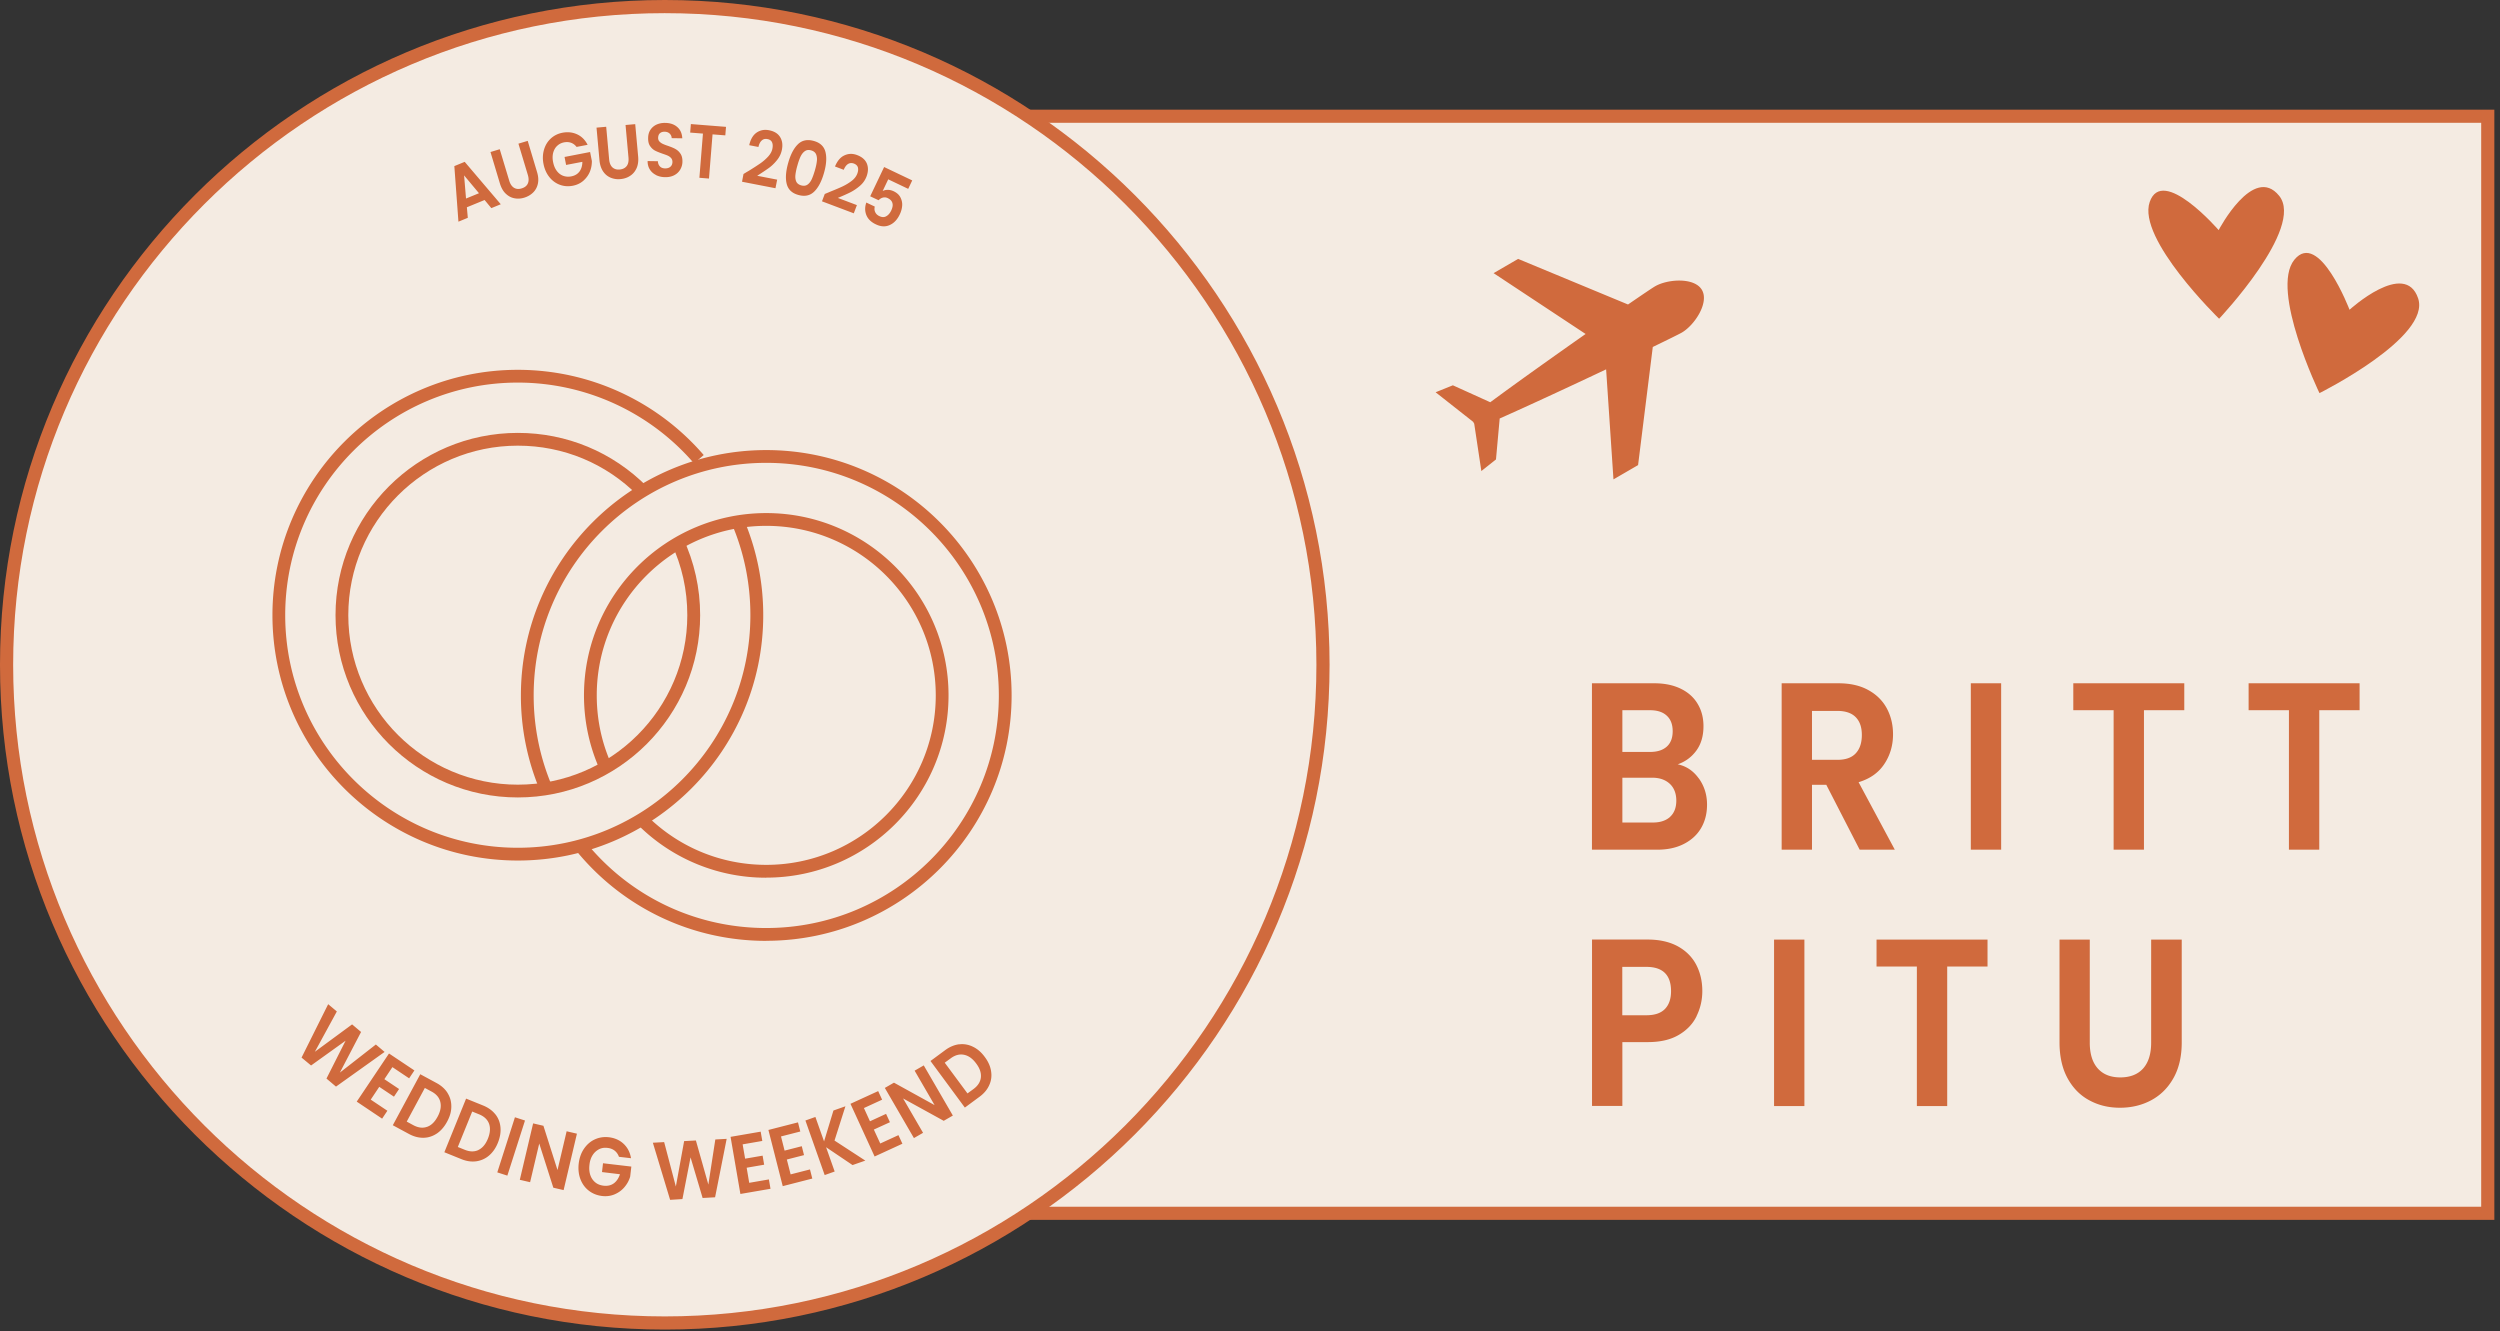
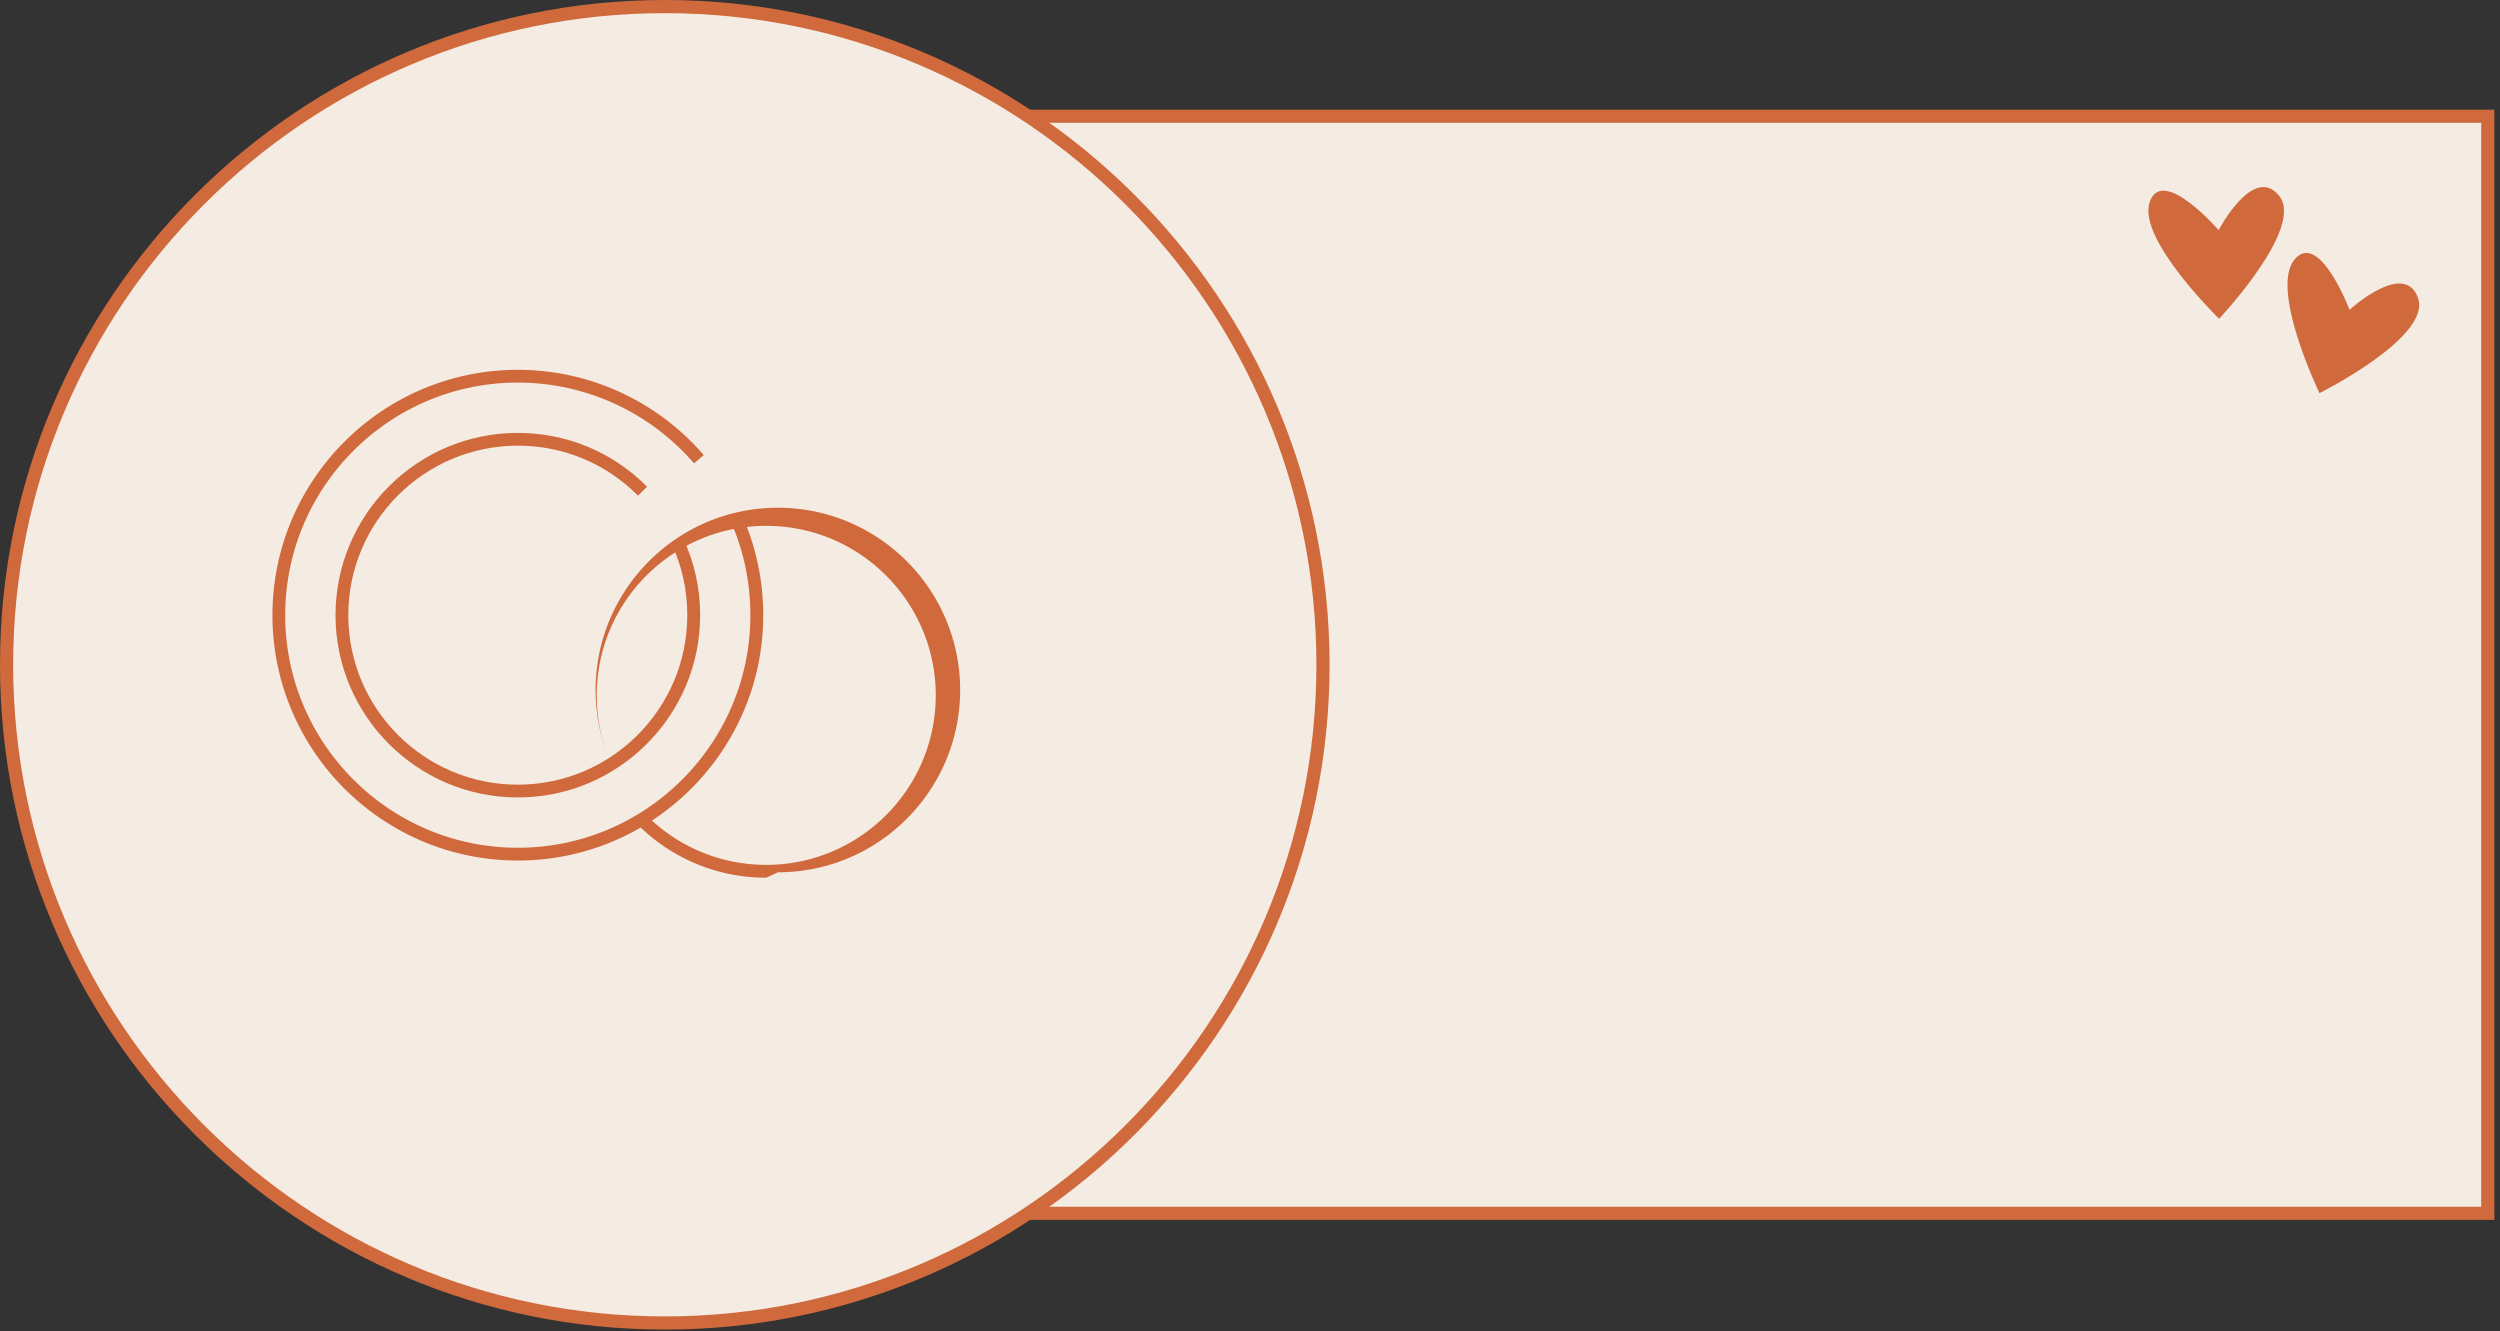
<svg xmlns="http://www.w3.org/2000/svg" width="323" height="172" fill="none">
  <rect width="100%" height="100%" fill="#333333" stroke="none" />
  <g clip-path="url(#a)">
    <path fill="#F4EBE2" d="M321.42 15.02H97.09v141.73h224.33V15.02z" />
    <path fill="#D06A3D" d="M322.27 157.61H96.24V14.17h226.03v143.44zm-224.33-1.7h222.63V15.87H97.94v140.04z" />
    <path fill="#F4EBE2" d="M85.89 170.93c46.966 0 85.04-38.074 85.04-85.04 0-46.966-38.074-85.04-85.04-85.04C38.924.85.85 38.924.85 85.89c0 46.966 38.074 85.04 85.04 85.04z" />
    <path fill="#D06A3D" d="M85.89 171.78C38.53 171.78 0 133.25 0 85.89S38.53 0 85.89 0s85.89 38.53 85.89 85.89-38.53 85.89-85.89 85.89zm0-170.08C39.47 1.7 1.7 39.47 1.7 85.89c0 46.42 37.77 84.19 84.19 84.19 46.42 0 84.19-37.77 84.19-84.19 0-46.42-37.77-84.19-84.19-84.19z" />
-     <path fill="#D06A3D" d="m62.61 25.84-2.29.94.12 1.36-1.21.5-.53-7.18 1.34-.55 4.66 5.48-1.22.5-.87-1.05zm-.73-.88-1.92-2.3.25 2.99 1.66-.68.01-.01zm2.69-5.67 1.22 4.05c.13.44.34.75.62.92.28.17.61.2.99.08.39-.12.65-.32.79-.62s.14-.67.01-1.11l-1.22-4.05 1.2-.36 1.21 4.04c.17.56.2 1.06.1 1.51-.1.45-.31.83-.62 1.13-.31.3-.69.52-1.14.66-.44.13-.87.16-1.29.07-.42-.08-.79-.29-1.12-.61-.33-.32-.57-.76-.74-1.32l-1.21-4.04 1.19-.36.01.01zm9.92-.31c-.19-.25-.43-.43-.7-.53-.27-.1-.57-.12-.9-.06-.36.07-.66.22-.91.46-.25.23-.41.53-.51.89-.09.36-.1.76-.01 1.2.09.45.24.82.47 1.13.22.3.5.52.82.64.32.12.67.15 1.05.08.47-.09.82-.3 1.07-.63.24-.33.37-.75.37-1.25l-2.1.4-.2-1.03 3.3-.64.23 1.17c0 .48-.08.95-.27 1.4-.19.45-.48.83-.85 1.16-.38.32-.83.53-1.35.63-.59.11-1.15.07-1.68-.13s-.98-.53-1.35-1c-.37-.47-.62-1.03-.75-1.69-.13-.66-.1-1.28.07-1.85.17-.58.46-1.05.88-1.44.42-.38.92-.63 1.5-.74.69-.13 1.32-.06 1.9.21.58.27 1.03.72 1.35 1.35l-1.41.27h-.02zm3.83-2.6.38 4.21c.04.46.18.8.42 1.03.24.22.56.32.95.28.4-.04.7-.19.9-.45.2-.26.27-.63.23-1.09l-.38-4.21 1.25-.11.38 4.2c.05.58-.02 1.08-.21 1.5-.19.42-.47.75-.83.98-.36.24-.78.38-1.25.42a2.6 2.6 0 0 1-1.28-.19c-.39-.17-.72-.44-.97-.82-.25-.38-.41-.86-.46-1.44l-.38-4.2 1.24-.11h.01zm6.45 6.24c-.34-.17-.62-.41-.81-.72-.2-.31-.29-.67-.29-1.09l1.33.02c.01.28.1.5.26.67.16.17.38.25.67.26.29 0 .52-.07.69-.22.17-.15.25-.35.26-.6 0-.2-.05-.37-.16-.5s-.25-.24-.42-.32c-.17-.08-.4-.16-.69-.26-.4-.14-.73-.27-.98-.4s-.46-.33-.64-.59c-.18-.26-.26-.61-.25-1.04 0-.4.1-.76.29-1.05.19-.29.45-.52.79-.68.33-.15.72-.23 1.14-.22.64.01 1.16.19 1.55.54.4.35.61.83.64 1.45l-1.37-.02c0-.24-.1-.43-.26-.59-.17-.16-.39-.24-.67-.24-.24 0-.44.06-.59.2-.15.13-.22.33-.23.59 0 .18.05.34.16.46s.24.22.4.3c.16.08.39.17.69.27.4.14.73.27.98.41.25.14.47.33.65.6.18.26.27.61.26 1.03 0 .37-.1.7-.27 1.01-.18.31-.43.56-.77.74-.34.18-.73.27-1.19.26-.43 0-.82-.09-1.17-.26v-.01zm9.03-6.23-.09 1.1-1.65-.13-.46 5.71-1.24-.1.46-5.71-1.65-.13.09-1.1 4.54.36zm2.83 5.75c.66-.4 1.19-.75 1.59-1.02.4-.28.74-.58 1.04-.91.29-.33.48-.67.54-1.03.06-.33.04-.6-.06-.81-.1-.21-.3-.35-.59-.4-.29-.06-.54 0-.74.19-.2.18-.34.46-.42.83l-1.19-.23c.17-.76.49-1.31.96-1.63.47-.32 1.01-.42 1.61-.3.66.13 1.14.42 1.42.88s.36 1 .23 1.64c-.1.5-.31.95-.65 1.36-.33.41-.69.75-1.07 1.02-.38.27-.87.6-1.47.98l2.58.5-.22 1.11-4.32-.84.19-1 .54-.33.03-.01zm6.47-3.51c.53-.51 1.21-.65 2.04-.42.83.23 1.33.71 1.51 1.43.18.72.12 1.62-.19 2.7-.31 1.09-.73 1.9-1.27 2.42s-1.21.66-2.04.43c-.83-.23-1.33-.71-1.51-1.44-.18-.72-.11-1.63.2-2.72.31-1.09.73-1.89 1.26-2.4zm2.44 2.18c.04-.33 0-.62-.1-.87-.11-.25-.32-.42-.64-.51-.32-.09-.59-.06-.81.1-.22.15-.4.38-.55.68-.14.3-.28.68-.41 1.15-.14.48-.22.88-.26 1.22-.04.34 0 .63.1.87.11.24.32.41.64.5.32.09.59.06.81-.09.22-.15.4-.38.55-.69.14-.31.28-.7.42-1.18.13-.46.22-.86.25-1.2v.02zm1.59 4.01c.72-.29 1.3-.53 1.74-.74.44-.21.83-.45 1.18-.72.35-.27.58-.58.71-.92.12-.31.14-.58.08-.81-.07-.23-.24-.39-.52-.5-.28-.1-.53-.08-.76.06-.23.15-.41.4-.55.75l-1.13-.43c.3-.72.71-1.21 1.23-1.44.52-.24 1.06-.25 1.64-.03.63.24 1.05.61 1.25 1.1.2.5.18 1.05-.04 1.65-.18.48-.47.89-.87 1.23-.4.34-.81.62-1.23.83-.42.21-.96.45-1.61.72l2.46.93-.4 1.06-4.11-1.55.36-.95.58-.24h-.01zm10.23-.41-2.6-1.24-.72 1.51c.19-.1.41-.15.66-.15.26 0 .5.06.74.17.43.2.73.47.9.81.17.34.25.69.22 1.07-.03.38-.13.75-.31 1.12-.32.68-.76 1.14-1.31 1.38-.55.25-1.15.21-1.79-.1-.61-.29-1.02-.69-1.22-1.2-.2-.51-.2-1.05 0-1.61l1.09.52c-.06.26-.05.5.06.72.1.22.28.4.55.52.32.15.61.16.87.01.26-.14.48-.39.65-.75.17-.37.23-.68.15-.95-.07-.27-.27-.48-.58-.63a.884.884 0 0 0-.65-.08c-.21.05-.39.17-.56.34l-1.08-.51 1.8-3.78 3.63 1.73-.52 1.09.02.01zm-67.67 111.5-6.28 4.48-1.23-1.04 2.47-4.89-4.46 3.2-1.23-1.02 3.44-6.9 1.12.94-2.84 5.21 4.81-3.54 1.16.98-2.74 5.25 4.65-3.63 1.12.95.01.01zm1.01 1.96-1.04 1.56 1.9 1.27-.66.99-1.9-1.27-1.1 1.65 2.15 1.44-.68 1.02-3.28-2.2 4.17-6.22 3.28 2.19-.68 1.02-2.15-1.44-.01-.01zm7.13 3.36c.33.53.49 1.11.48 1.75 0 .64-.19 1.29-.55 1.95-.36.66-.8 1.17-1.32 1.52-.53.35-1.1.54-1.72.55-.62.01-1.25-.15-1.88-.49l-2.09-1.13 3.55-6.59 2.09 1.13c.63.34 1.11.77 1.44 1.3v.01zm-2.66 4.36c.55-.19 1-.63 1.37-1.32.37-.69.49-1.31.35-1.89-.13-.57-.52-1.03-1.15-1.36l-.85-.46-2.34 4.35.85.46c.63.34 1.22.41 1.76.22h.01zm8.82-1.64c.39.49.61 1.05.67 1.69.06.64-.05 1.3-.33 2s-.67 1.25-1.15 1.66c-.48.41-1.04.65-1.65.74-.62.08-1.26-.01-1.92-.28l-2.2-.89 2.81-6.93 2.2.89c.66.27 1.19.65 1.57 1.13v-.01zm-2.17 4.62c.52-.25.93-.74 1.22-1.46.29-.72.34-1.36.15-1.91-.2-.55-.63-.96-1.29-1.23l-.89-.36-1.86 4.58.89.36c.66.27 1.25.28 1.78.03v-.01zm6.01-3.8-2.28 7.12-1.3-.42 2.28-7.12 1.3.42zm4.99 8.99-1.33-.31-1.82-5.71-1.18 5-1.33-.31 1.72-7.29 1.33.31 1.82 5.72 1.18-5.01 1.33.31-1.72 7.29zm7.15-4.3c-.12-.33-.3-.59-.55-.79-.25-.2-.56-.32-.92-.36-.4-.05-.77 0-1.1.17-.33.17-.61.42-.83.76-.22.35-.36.76-.41 1.25-.06.5-.02.94.11 1.33.13.39.35.7.64.94.29.24.65.38 1.07.43.52.06.96-.04 1.32-.3.36-.26.63-.66.8-1.18l-2.32-.28.13-1.14 3.66.43-.15 1.3c-.15.51-.4.96-.75 1.37-.35.41-.77.71-1.27.92-.5.21-1.04.28-1.62.21-.65-.08-1.22-.31-1.71-.69-.49-.38-.85-.88-1.08-1.49-.23-.61-.3-1.28-.22-2.01.09-.73.31-1.37.68-1.91.37-.54.83-.95 1.4-1.21.56-.26 1.17-.35 1.81-.28.76.09 1.4.37 1.91.85s.83 1.09.96 1.86l-1.56-.18zm13.92-2.34-1.5 7.57-1.61.09-1.56-5.25-1.05 5.39-1.59.1-2.23-7.38 1.46-.08 1.51 5.74 1.07-5.87 1.52-.08 1.61 5.7.9-5.83 1.47-.08v-.02zm2.06.73.32 1.85 2.26-.39.2 1.17-2.26.39.33 1.95 2.54-.44.21 1.21-3.89.67-1.27-7.38 3.89-.67.21 1.2-2.54.44zm4.96-1.01.46 1.82 2.22-.57.29 1.15-2.22.57.49 1.92 2.5-.64.3 1.18-3.82.98-1.85-7.26 3.82-.98.3 1.18-2.5.64.01.01zm9.26 3.7-3.44-2.32 1.11 3.14-1.29.46-2.49-7.05 1.29-.46 1.12 3.16 1.21-3.99 1.55-.55-1.41 4.43 3.98 2.59-1.63.57v.02zm1.45-7.38.78 1.71 2.08-.96.5 1.08-2.08.95.83 1.8 2.35-1.08.51 1.11-3.59 1.65-3.12-6.81 3.58-1.64.51 1.11-2.35 1.08zm11.49.97-1.18.68-5.25-2.89 2.58 4.44-1.18.68-3.76-6.48 1.18-.68 5.25 2.9-2.58-4.45 1.18-.68 3.76 6.48zm.81-9.2c.62-.08 1.22.03 1.79.31.58.28 1.09.72 1.53 1.33.45.6.72 1.22.81 1.84.1.63.02 1.22-.24 1.79-.25.57-.67 1.07-1.24 1.49l-1.91 1.41-4.44-6.02 1.91-1.41c.57-.42 1.17-.67 1.79-.75v.01zm2.81 4.27c.06-.58-.14-1.18-.61-1.8-.46-.63-.98-1-1.56-1.12-.57-.12-1.15.03-1.72.45l-.78.57 2.94 3.97.78-.57c.57-.42.89-.93.95-1.5zm81.74-77.27 3.17-1.84 1.9-15.26c2.02-.98 3.42-1.67 3.75-1.86 1.65-.96 3.56-3.86 2.6-5.51s-4.43-1.42-6.07-.46c-.33.19-1.63 1.07-3.48 2.34l-14.2-5.89-3.17 1.84 11.89 7.86c-4.1 2.88-8.8 6.22-12.32 8.82l-4.83-2.19-2.23.9 4.85 3.82.14.25.92 6.11 1.89-1.5.48-5.29c4-1.78 9.23-4.21 13.75-6.35l.95 14.22.01-.01zm11.02 38.64c.71.99 1.06 2.12 1.06 3.39 0 1.15-.26 2.16-.77 3.03-.51.87-1.25 1.55-2.23 2.05-.98.5-2.12.74-3.44.74h-8.43v-21.5h8.06c1.33 0 2.47.24 3.43.71s1.69 1.13 2.18 1.97c.5.84.74 1.8.74 2.86 0 1.25-.3 2.3-.91 3.14-.61.84-1.41 1.44-2.42 1.79 1.1.23 2.01.83 2.72 1.82h.01zm-9.88-3.42h3.58c.93 0 1.65-.23 2.16-.69.51-.46.76-1.12.76-1.99 0-.87-.25-1.53-.76-2-.5-.47-1.22-.71-2.16-.71h-3.58v5.39zm6.17 8.38c.53-.49.8-1.19.8-2.09 0-.9-.28-1.65-.84-2.17-.56-.52-1.32-.79-2.27-.79h-3.86v5.79h3.95c.95 0 1.69-.25 2.23-.74h-.01zm24.49 4.25-4.31-8.38h-1.85v8.38h-3.92v-21.5h7.34c1.51 0 2.8.29 3.86.88 1.06.58 1.86 1.38 2.39 2.37.53.99.8 2.11.8 3.34 0 1.42-.37 2.7-1.12 3.83-.75 1.14-1.86 1.92-3.33 2.36l4.68 8.72h-4.54zm-6.16-11.61h3.28c1.06 0 1.86-.28 2.38-.85.52-.56.78-1.35.78-2.36 0-1.01-.26-1.75-.78-2.29s-1.32-.82-2.38-.82h-3.28v6.32zm24.44-9.89v21.5h-3.92v-21.5h3.92zm23.66 0v3.48H277v18.02h-3.92V91.76h-5.21v-3.48h14.34zm22.65 0v3.48h-5.21v18.02h-3.92V91.76h-5.21v-3.48h14.34zm-85.66 43.01c-.49 1.01-1.27 1.82-2.32 2.43-1.06.62-2.38.92-3.99.92h-3.28v8.25h-3.92v-21.5h7.2c1.51 0 2.8.29 3.86.86 1.06.58 1.86 1.37 2.39 2.37.53 1.01.8 2.15.8 3.42 0 1.15-.25 2.23-.74 3.23v.02zm-4.08-.94c.52-.54.78-1.31.78-2.29 0-2.09-1.06-3.14-3.19-3.14h-3.11v6.25h3.11c1.08 0 1.88-.27 2.41-.82zm18.01-8.95v21.5h-3.92v-21.5h3.92zm23.66 0v3.48h-5.21v18.02h-3.92v-18.02h-5.21v-3.48h14.34zm13.21 0v13.31c0 1.46.35 2.57 1.04 3.34.69.77 1.66 1.15 2.91 1.15 1.25 0 2.25-.38 2.94-1.15.69-.77 1.04-1.88 1.04-3.34V121.4h3.95v13.27c0 1.83-.36 3.37-1.08 4.64-.72 1.27-1.68 2.21-2.88 2.85-1.2.64-2.54.96-4.02.96-1.48 0-2.78-.32-3.96-.96-1.19-.64-2.12-1.59-2.81-2.85s-1.04-2.81-1.04-4.64V121.4h3.92-.01zm-171 .16c-9.71 0-18.75-4.36-24.81-11.97l1.29-1.03c5.74 7.21 14.31 11.34 23.52 11.34 16.57 0 30.05-13.48 30.05-30.05S115.57 59.8 99 59.8 68.95 73.28 68.95 89.85c0 4.03.79 7.95 2.34 11.64l-1.52.64a31.43 31.43 0 0 1-2.47-12.28c0-17.48 14.22-31.7 31.7-31.7 17.48 0 31.7 14.22 31.7 31.7 0 17.48-14.22 31.7-31.7 31.7v.01z" />
-     <path fill="#D06A3D" d="M99 113.4a23.4 23.4 0 0 1-16.26-6.52l1.14-1.2c4.09 3.91 9.46 6.06 15.12 6.06 12.07 0 21.9-9.82 21.9-21.9 0-12.08-9.82-21.9-21.9-21.9-12.08 0-21.9 9.82-21.9 21.9 0 3.19.67 6.27 2 9.15l-1.5.69c-1.42-3.1-2.15-6.41-2.15-9.84 0-12.99 10.56-23.55 23.55-23.55s23.55 10.56 23.55 23.55-10.56 23.55-23.55 23.55v.01z" />
+     <path fill="#D06A3D" d="M99 113.4a23.4 23.4 0 0 1-16.26-6.52l1.14-1.2c4.09 3.91 9.46 6.06 15.12 6.06 12.07 0 21.9-9.82 21.9-21.9 0-12.08-9.82-21.9-21.9-21.9-12.08 0-21.9 9.82-21.9 21.9 0 3.19.67 6.27 2 9.15c-1.42-3.1-2.15-6.41-2.15-9.84 0-12.99 10.56-23.55 23.55-23.55s23.55 10.56 23.55 23.55-10.56 23.55-23.55 23.55v.01z" />
    <path fill="#D06A3D" d="M66.9 111.18c-17.48 0-31.7-14.22-31.7-31.7 0-17.48 14.22-31.7 31.7-31.7 9.23 0 17.98 4.01 24.02 11.01l-1.25 1.08A30.06 30.06 0 0 0 66.9 49.43c-16.57 0-30.05 13.48-30.05 30.05s13.48 30.05 30.05 30.05 30.05-13.48 30.05-30.05c0-4.1-.81-8.07-2.4-11.8l1.52-.65c1.68 3.94 2.54 8.13 2.54 12.45 0 17.48-14.22 31.7-31.7 31.7h-.01z" />
    <path fill="#D06A3D" d="M66.9 103.03c-12.99 0-23.55-10.56-23.55-23.55S53.91 55.93 66.9 55.93c6.32 0 12.25 2.47 16.7 6.95l-1.17 1.16c-4.14-4.17-9.66-6.46-15.53-6.46-12.07 0-21.9 9.82-21.9 21.9 0 12.08 9.82 21.9 21.9 21.9 12.08 0 21.9-9.82 21.9-21.9 0-3.25-.69-6.37-2.06-9.29l1.5-.7c1.47 3.14 2.22 6.5 2.22 9.99 0 12.99-10.56 23.55-23.55 23.55h-.01zm219.81-61.85s-10.61-10.31-8.97-15.08c1.64-4.77 8.91 3.63 8.91 3.63s4.48-8.57 7.82-4.43c3.33 4.14-7.76 15.88-7.76 15.88zm12.97 9.62s-6.43-13.32-3.25-17.24c3.18-3.91 7.13 6.46 7.13 6.46s7.15-6.52 8.86-1.48c1.71 5.04-12.74 12.25-12.74 12.25v.01z" />
  </g>
  <defs>
    <clipPath id="a">
      <path fill="#fff" d="M0 0h322.27v171.78H0z" />
    </clipPath>
  </defs>
</svg>